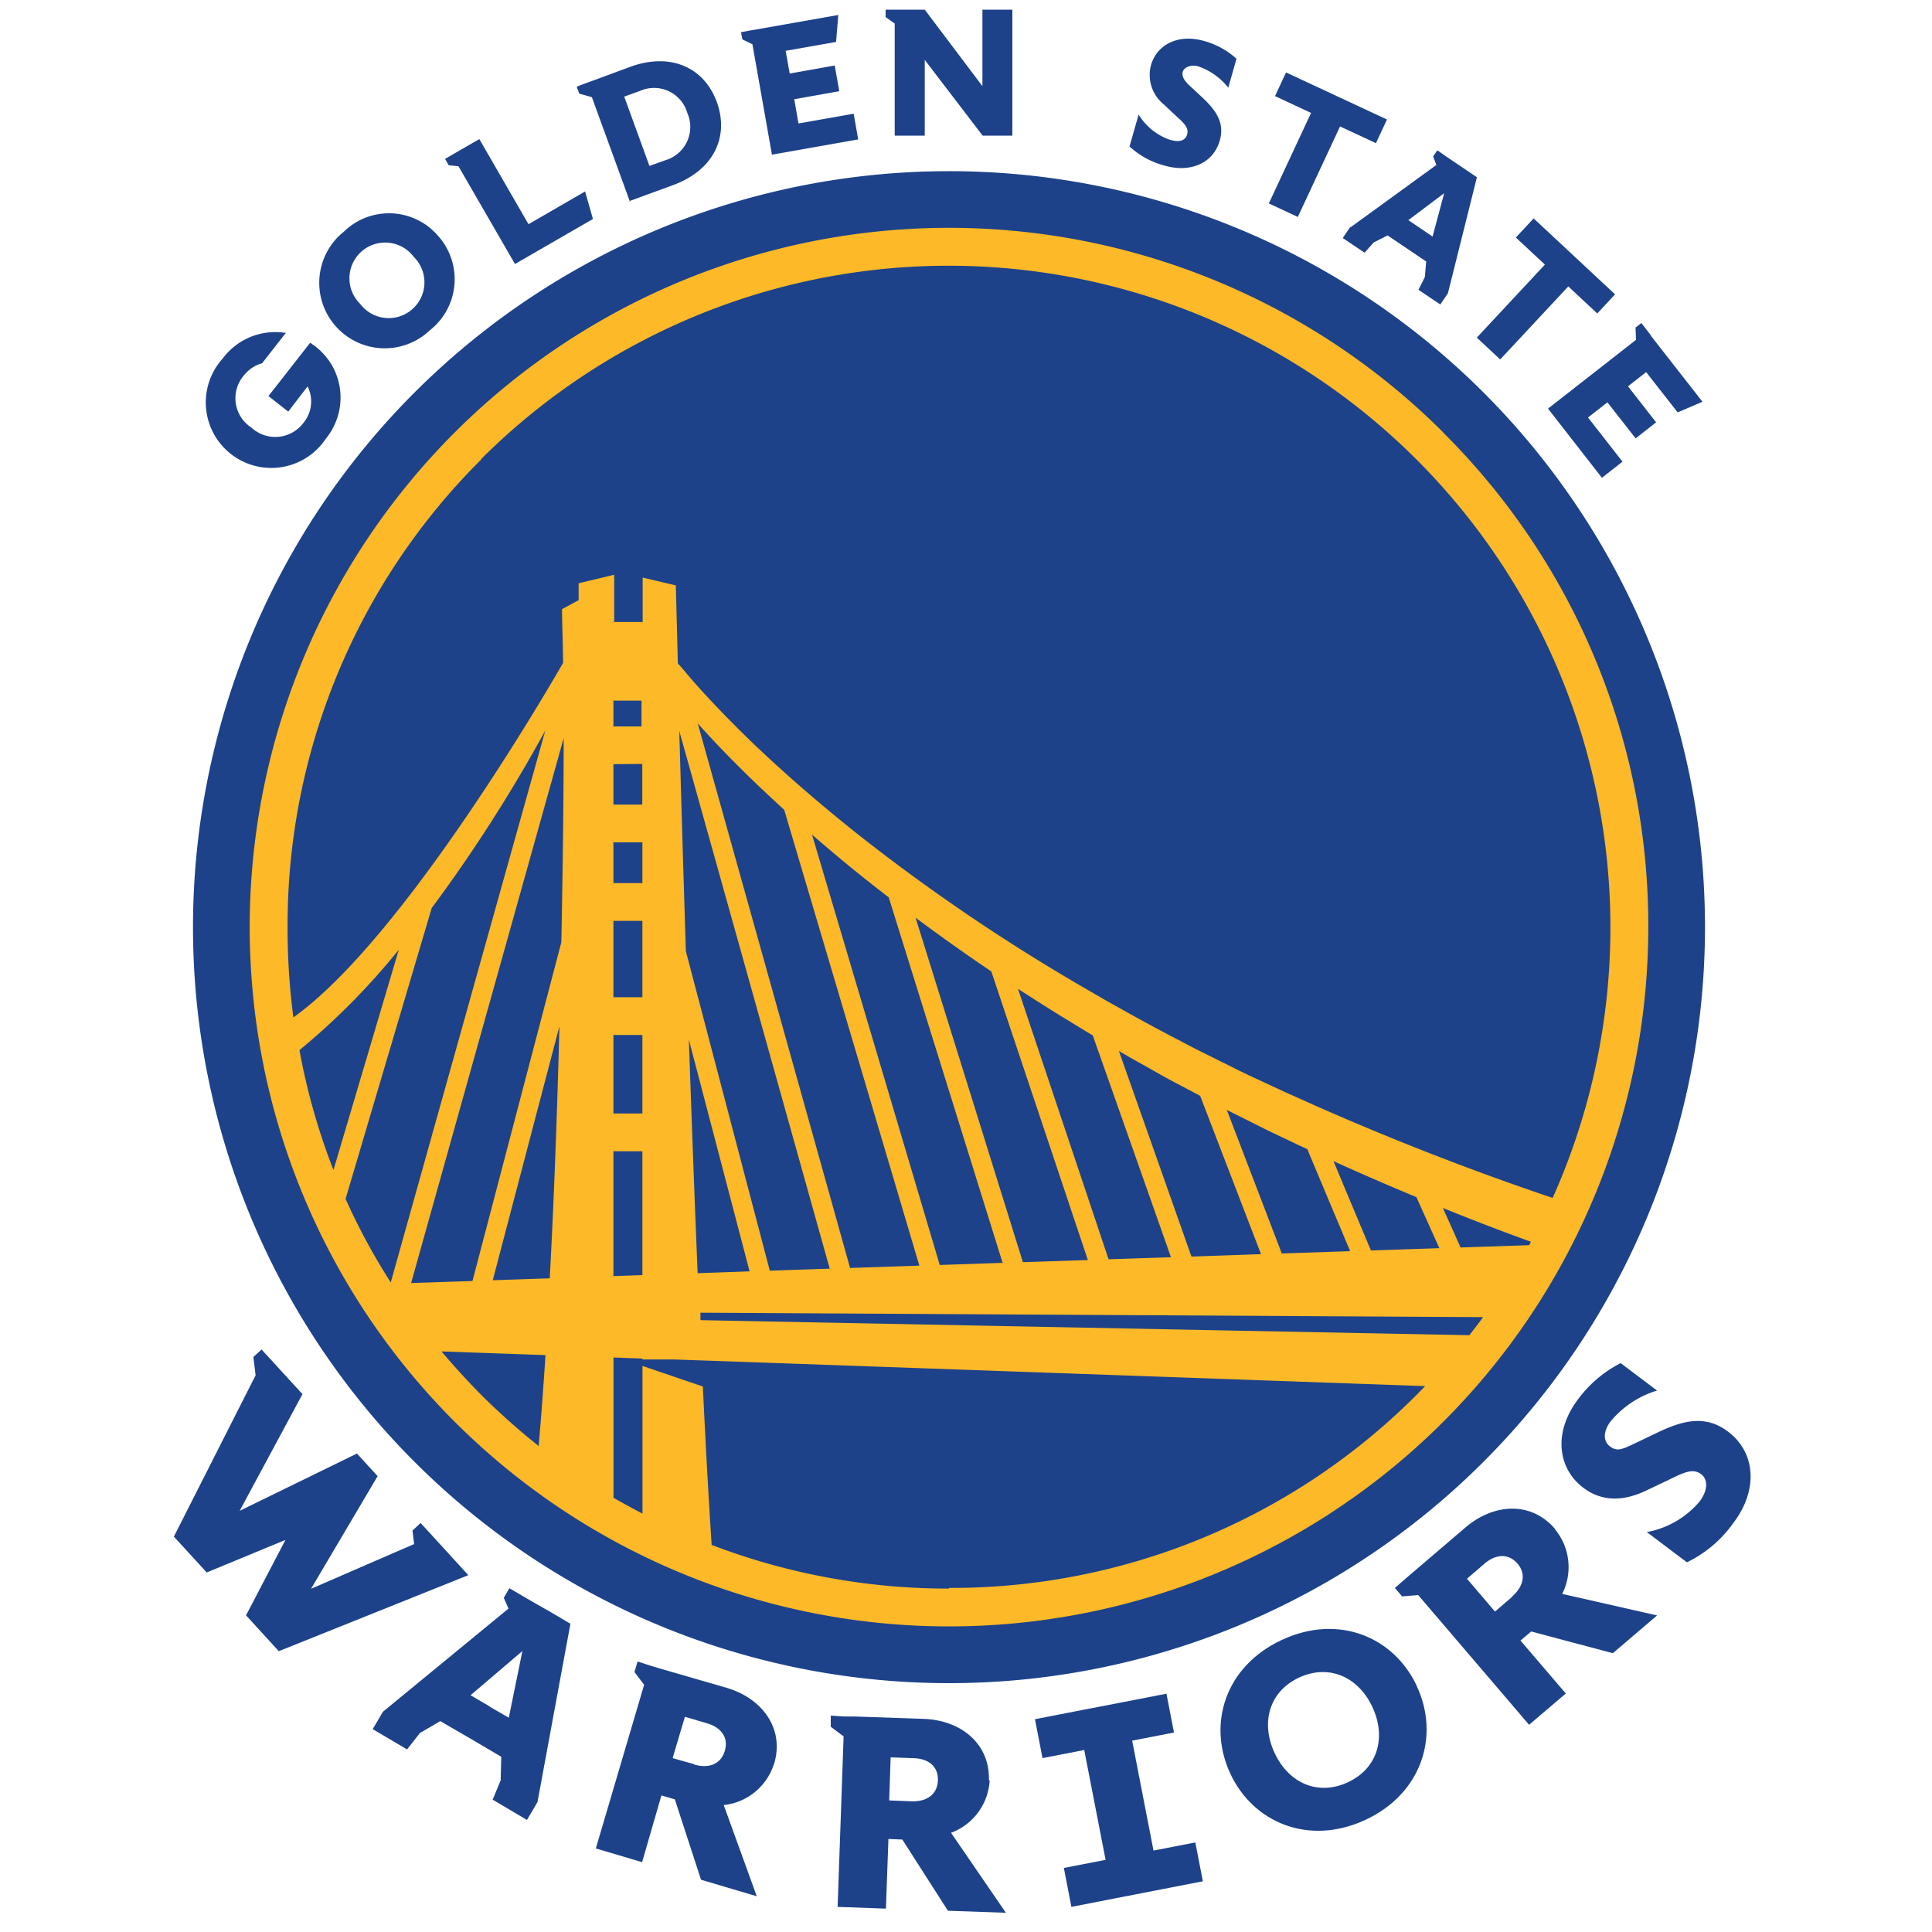
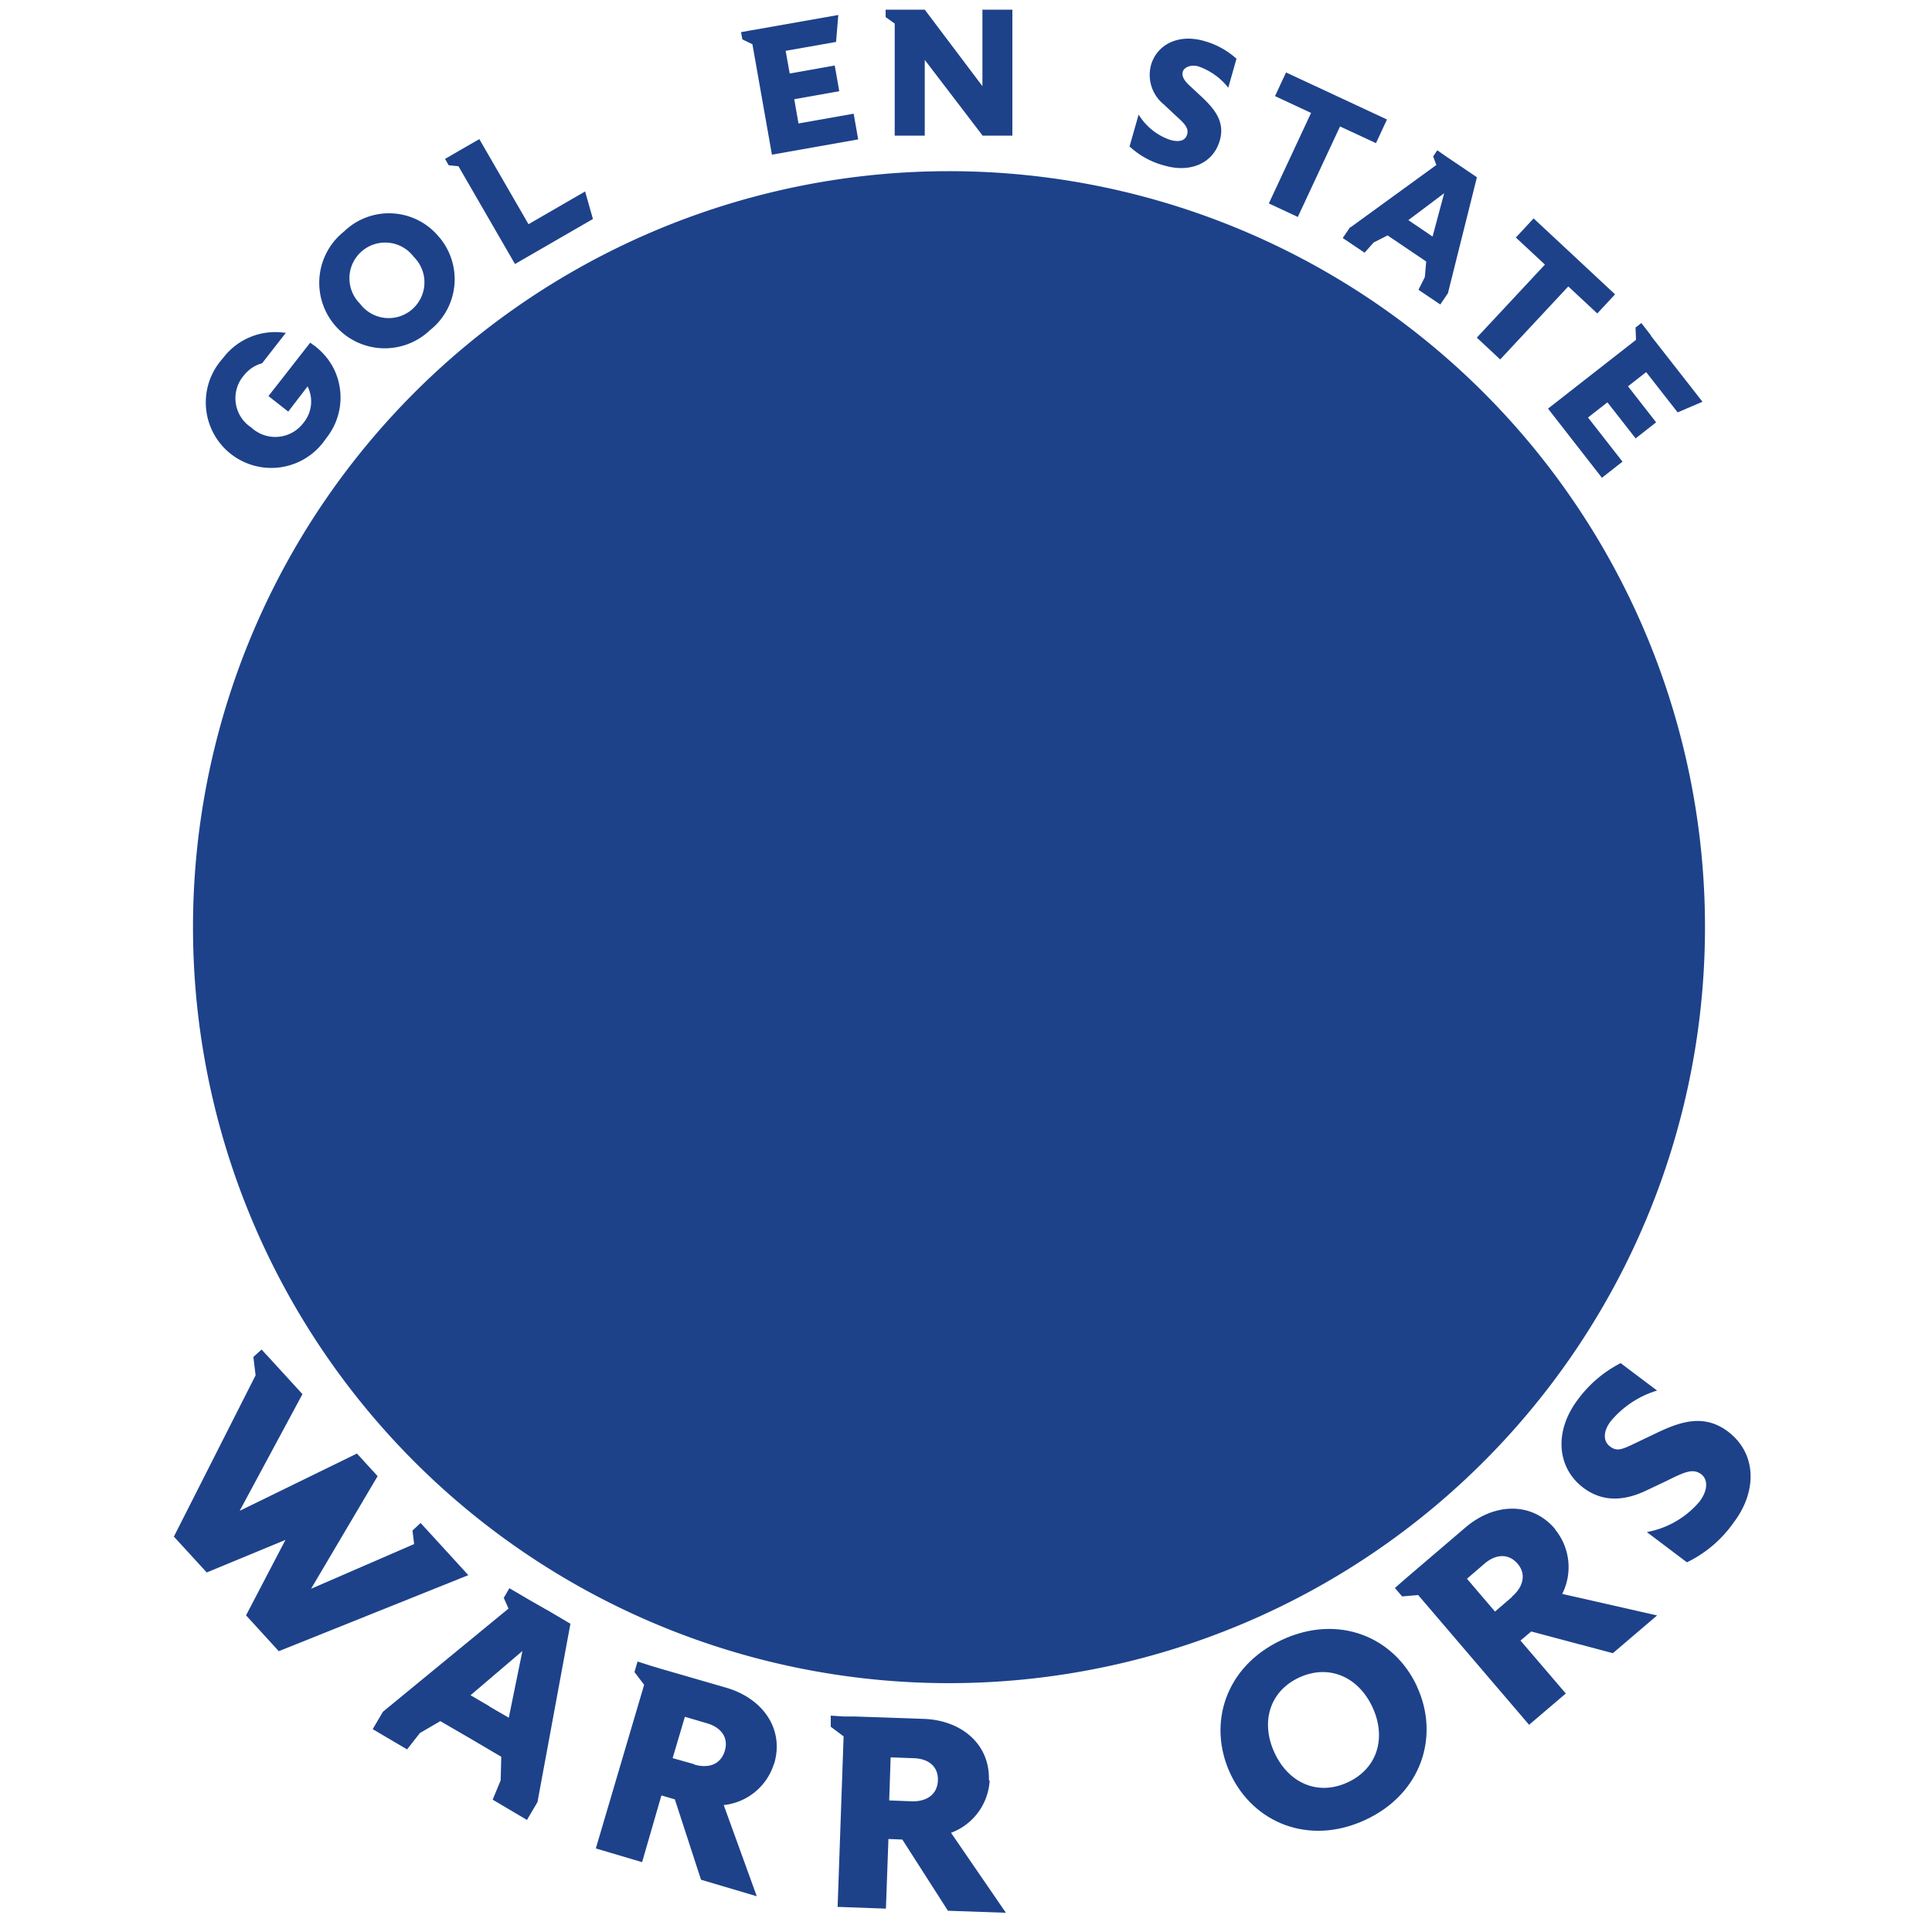
<svg xmlns="http://www.w3.org/2000/svg" data-name="Layer 1" height="200" viewBox="0 0 200 200" width="200">
  <defs>
    <clipPath id="a">
      <path d="M18 1H181.22V198.03H18z" fill="none" />
    </clipPath>
  </defs>
  <path d="M101.7 8.92L95.73 1 93.33 1 92.62 1 91.68 1 91.68 1.77 92.62 2.44 92.62 14.04 95.73 14.04 95.73 6.2 101.72 14.04 104.8 14.04 104.8 1 101.7 1 101.7 8.92 101.7 8.92z" fill="#1d428a" />
  <path d="M79.91 16.01L88.84 14.43 88.37 11.77 82.66 12.78 82.22 10.27 86.88 9.44 86.68 8.3 86.41 6.78 81.75 7.61 81.33 5.26 86.55 4.34 86.78 1.55 78.34 3.04 77.64 3.16 76.71 3.33 76.85 4.08 77.89 4.58 79.91 16.01 79.91 16.01z" fill="#1d428a" />
-   <path d="M64.62,10l1.64-.59a3.58,3.58,0,0,1,4.89,2.28,3.59,3.59,0,0,1-2.28,4.9l-1.64.59L64.62,10Zm.44,10.85,4.57-1.67c4.24-1.54,5.88-5,4.58-8.6s-4.8-5.2-9-3.65l-4,1.48-.51.18-1,.38.26.72,1.31.37,3.93,10.79Z" fill="#1d428a" />
  <path d="M53.31 27.33L61.38 22.67 60.57 19.82 54.71 23.21 49.62 14.4 47.5 15.62 46.78 16.04 46.07 16.45 46.45 17.11 47.46 17.21 53.31 27.33 53.31 27.33z" fill="#1d428a" />
  <path d="M37.27,31.44a3.7,3.7,0,1,1,5.57-4.84,3.7,3.7,0,1,1-5.57,4.84m8.1-7a6.69,6.69,0,0,0-9.75-.48,6.78,6.78,0,1,0,8.89,10.22,6.72,6.72,0,0,0,.86-9.74" fill="#1d428a" />
  <path d="M32.14,35.44l-2.58,3.3-.68.87L27.79,41l2.05,1.61,2-2.61a3.47,3.47,0,0,1-.44,3.79h0a3.64,3.64,0,0,1-5.38.47,3.62,3.62,0,0,1-.83-5.33,4.09,4.09,0,0,1,.72-.72,3.39,3.39,0,0,1,1.22-.6l1.06-1.36,1.35-1.73.06-.08-.2,0a6.77,6.77,0,0,0-6.14,2.41l-.3.37a6.78,6.78,0,1,0,10.67,8.34l.26-.35a6.72,6.72,0,0,0,.5-7.35q-.18-.3-.39-.6a7.12,7.12,0,0,0-1.38-1.42l-.52-.37h0" fill="#1d428a" />
  <path d="M120.54,10.87l1.12,1.05c1,.9,1.42,1.34,1.23,2s-.82.83-1.79.55a6.18,6.18,0,0,1-3.23-2.61l-.94,3.3a8.43,8.43,0,0,0,3.7,2c2.49.71,4.94-.17,5.64-2.61.55-1.91-.48-3.22-1.88-4.53L123.08,8.8c-.61-.58-.75-1-.63-1.4s.8-.76,1.59-.53a6.71,6.71,0,0,1,3.11,2.21l.85-3a8.3,8.3,0,0,0-3.36-1.84c-2.7-.77-4.89.4-5.49,2.5a3.93,3.93,0,0,0,1.39,4.12" fill="#1d428a" />
  <path d="M131.35 21.06L134.35 22.46 138.72 13.09 142.44 14.82 143.58 12.37 133.13 7.5 131.99 9.95 135.72 11.69 131.35 21.06 131.35 21.06z" fill="#1d428a" />
  <path d="M149.5,20l-1.2,4.49-1.25-.85-1.26-.85L149.5,20Zm-9.74,3.52L139,24.64l2.26,1.52.94-1.06,1.44-.73,2,1.35,2,1.35-.14,1.61L146.84,30l2.26,1.52.79-1.17,3-12-1.55-1.05-1.22-.82-.33-.22-1-.7-.43.63.33.89-8.88,6.45Z" fill="#1d428a" />
  <path d="M156.92 24.59L159.93 27.39 152.88 34.95 155.3 37.21 162.35 29.65 165.35 32.45 167.19 30.47 158.76 22.61 156.92 24.59 156.92 24.59z" fill="#1d428a" />
  <path d="M166.4 41.65L169.32 45.38 171.44 43.72 168.53 39.99 170.41 38.52 173.67 42.69 176.24 41.59 170.9 34.76 170.92 34.74 169.91 33.44 169.31 33.91 169.36 35.18 160.25 42.3 165.83 49.46 167.96 47.79 164.39 43.22 166.4 41.65 166.4 41.65z" fill="#1d428a" />
  <path d="M176.5,96A78.26,78.26,0,1,1,98.24,17.72,78.25,78.25,0,0,1,176.5,96" fill="#1d428a" />
-   <path d="M98.24,164.45a68.47,68.47,0,0,1-24.57-4.52c-.31-4.68-.62-10.28-.91-16.4l-6.25-2.13v15.29c-1-.53-2-1.07-3-1.64V140.53l3,.11v.09l3.19,0,5.77.2,72.06,2.56-.87.89a68,68,0,0,1-48.42,20M45.71,139.9l10.76.38c-.22,3.32-.45,6.48-.71,9.41a72,72,0,0,1-5.94-5.29q-2.16-2.18-4.11-4.5m12.2-33.57c-.23,8.69-.55,17.66-1,26l-5.9.2,6.88-26.21Zm.44-29.91c0,6-.09,13.33-.24,21.12l-9.2,35.07-6.35.21,15.79-56.4Zm-23.83,44.7A67.82,67.82,0,0,1,31,108.71,72,72,0,0,0,41.28,98.32l-6.76,22.8Zm1.25,3L44.69,94A157.06,157.06,0,0,0,56.45,75.62l-16,57.14a66.72,66.72,0,0,1-4.69-8.68m30.73-45v4.21H63.31v3.91H66.5v4.22H63.31v3.91H66.5v7.9H63.31v3.91H66.5v8.13H63.31v3.91H66.5V132l-3,.1,0-59.57h2.91V75.2H63.31v3.91Zm84.71,50.06-1.83-4.09q4.51,1.83,9.11,3.5l-.19.35-7.09.24Zm2.33,7.21c-.46.63-.94,1.25-1.42,1.87l-79.6-1.56,0-.77,81.05.46Zm-75.93-4.74-5.38.19c-.33-7.88-.63-16.16-.91-24.18l6.29,24Zm8.3-.28-6.21.21L71,98.46c-.27-8.54-.5-16.44-.68-22.79l15.58,55.69Zm9.27-.31-7.17.24L72.23,74.89q2.07,2.3,4.25,4.47c1.53,1.53,3.1,3,4.7,4.47l14,47.22Zm8.6-.29-6.49.22L84.06,86.4c.94.81,1.88,1.62,2.83,2.41Q89.4,90.9,92,92.89l11.8,37.87Zm8.86-.29-6.74.22L94.78,95q3.85,2.87,7.84,5.56l10,29.89Zm8.57-.29-6.44.21-9.38-28q2.14,1.39,4.33,2.75l3,1.83.41.24,8.09,22.94Zm9.34-.32-7.2.25-7.51-21.28,1.43.83,1.53.85c1,.57,2,1.15,3.07,1.7l2.38,1.26,6.3,16.39Zm7.5-9.63q4.27,1.93,8.59,3.73l2.37,5.28-7.08.24-3.88-9.25Zm1.71,9.32-7.06.24L127,114.9l1.12.56,3.14,1.57,3.17,1.51.9.42,4.45,10.59Zm-89.94-82a68.51,68.51,0,0,1,110.92,76.49q-12.45-4.2-24.49-9.52l-3.15-1.41L130,111.65l-1.56-.74-1.54-.77-3.1-1.54-3.06-1.6-1.52-.81-1.52-.83-3-1.67-3-1.74A198.49,198.49,0,0,1,88.85,86.4c-3.6-2.86-7.1-5.86-10.42-9q-2.5-2.37-4.86-4.89c-.39-.42-.78-.83-1.16-1.26s-.76-.85-1.13-1.29-.74-.87-1.11-1.3l0-.06c-.13-5-.21-8-.21-8l-3.43-.81v4.6H63.58V59.5l-3.68.88,0,1.75-1.72.93c0,1.44.09,3.32.11,5.56-1.39,2.43-16.57,28.64-27.92,36.7A70.56,70.56,0,0,1,29.77,96,68,68,0,0,1,49.82,47.56m99.61-2.77A72.39,72.39,0,1,0,170.63,96a71.92,71.92,0,0,0-21.2-51.19" fill="#fdb927" />
-   <path d="M121.53 179.35L120.75 175.33 116.39 176.18 111.46 177.13 107.14 177.97 107.92 182 112.24 181.16 114.45 192.53 110.13 193.37 110.91 197.4 115.26 196.55 120.2 195.59 124.52 194.75 123.74 190.73 119.41 191.57 117.2 180.19 121.53 179.35 121.53 179.35z" fill="#1d428a" />
  <path d="M142.07,176.71c-1.47-3.15-4.53-4.47-7.59-3.05s-4,4.62-2.55,7.77,4.49,4.52,7.6,3.07,4-4.67,2.54-7.79m4.6-2.15c2.39,5.12.52,11.11-5.32,13.83s-11.63.31-14-4.81-.53-11.07,5.33-13.81,11.62-.33,14,4.79" fill="#1d428a" />
  <g clip-path="url(#a)" fill="#1d428a">
    <path d="M156.53,165.31l-1.77,1.52-2.9-3.4,1.85-1.59c1.06-.9,2.38-1.1,3.36,0s.6,2.46-.54,3.43m4.44-7c-2.46-2.88-6.33-2.65-9.25-.16l-5.48,4.68-.84.72-1,.88.75.87,1.66-.14,11.48,13.43,3.8-3.24-4.69-5.48,1.11-.94,8.45,2.25,4.58-3.91L161.72,165a6.15,6.15,0,0,0-.75-6.69" />
    <path d="M179.49,157.58a12.62,12.62,0,0,1-4.86,4.15l-4.15-3.13a9.36,9.36,0,0,0,5.44-3.14c.93-1.22.87-2.33.2-2.84-.86-.65-1.73-.24-3.53.65l-2.11,1c-2.56,1.24-4.74,1.13-6.59-.27-2.64-2-3.11-5.72-.55-9.12a12.63,12.63,0,0,1,4.43-3.77l3.77,2.84a10,10,0,0,0-4.81,3.19c-.76,1-.79,2-.12,2.55s1.17.42,2.33-.13l2.49-1.19c2.61-1.26,5-2,7.43-.19,3.07,2.32,3,6.27.63,9.4" />
  </g>
  <path d="M94.37,186.47l-2.32-.09.15-4.46,2.44.09c1.39.05,2.5.79,2.45,2.29s-1.21,2.22-2.72,2.17m8-2.16c.13-3.78-2.88-6.23-6.71-6.37l-7.2-.25-1.11,0L86,177.6l0,1.15,1.33,1-.62,17.65,5,.18.26-7.21,1.44.06,4.72,7.37,6,.21-5.68-8.28a6.15,6.15,0,0,0,4-5.44" fill="#1d428a" />
  <path d="M71.86,182.63,69.63,182l1.27-4.28,2.34.69c1.33.4,2.22,1.4,1.79,2.84s-1.73,1.84-3.17,1.41m8.28-.08c1.08-3.63-1.22-6.76-4.9-7.85l-6.91-2-1.06-.32L66,172l-.32,1.09,1,1.32-5,16.94,4.79,1.42,2-6.91,1.39.41,2.71,8.32,5.77,1.71-3.42-9.44a6.12,6.12,0,0,0,5.2-4.27" fill="#1d428a" />
  <path d="M50.71,176.66l-2-1.17,5.37-4.58-1.41,6.91-2-1.16Zm5.9-10-1.75-1-.7-.41-1.43-.84-.58,1,.49,1.11-13,10.68L38.58,179l3.56,2.1,1.33-1.7,2.11-1.23L48.73,180l3.16,1.86-.06,2.44-.83,2,3.55,2.1,1.09-1.85,3.41-18.46-2.44-1.44Z" fill="#1d428a" />
  <path d="M44.78 159.01L44.78 159.01 43.54 157.66 42.7 158.44 42.87 159.84 32.2 164.47 39.09 152.81 36.95 150.47 24.81 156.4 31.31 144.32 27.55 140.21 27.55 140.22 27.08 139.7 26.23 140.47 26.46 142.37 18 159.07 21.4 162.78 29.55 159.41 25.47 167.22 28.86 170.93 48.48 163.06 44.78 159.01 44.78 159.01z" fill="#1d428a" />
</svg>